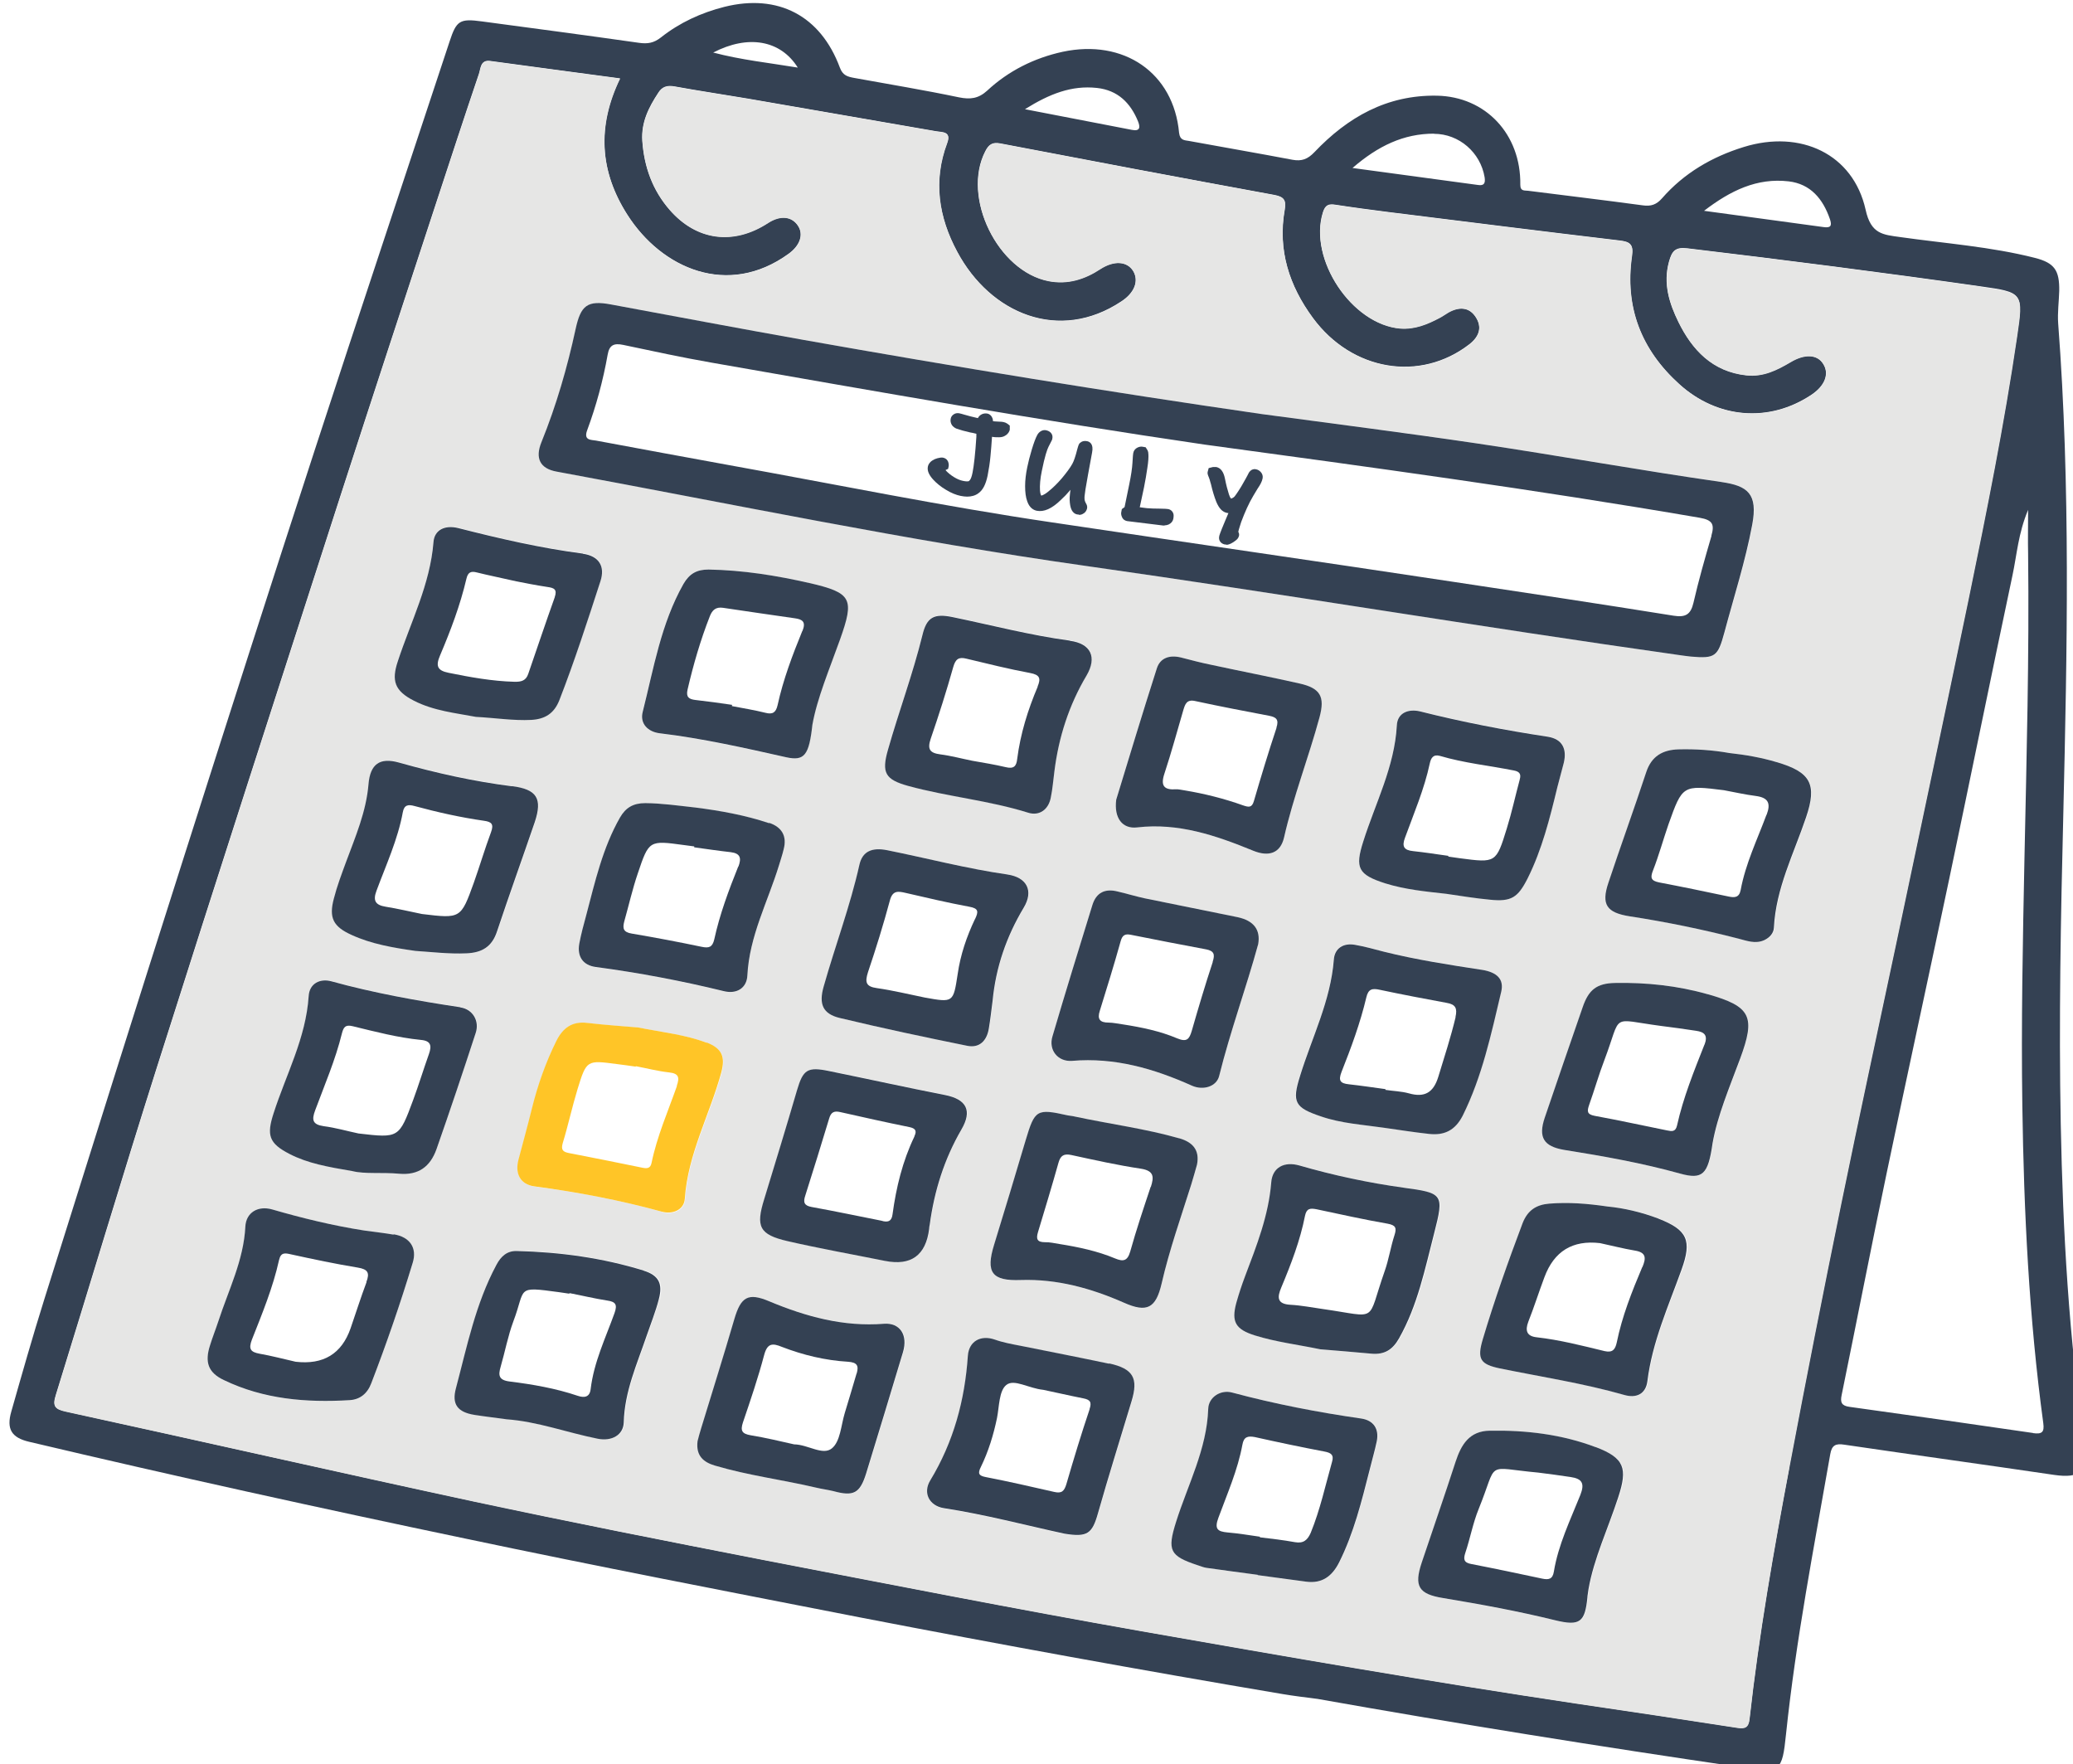
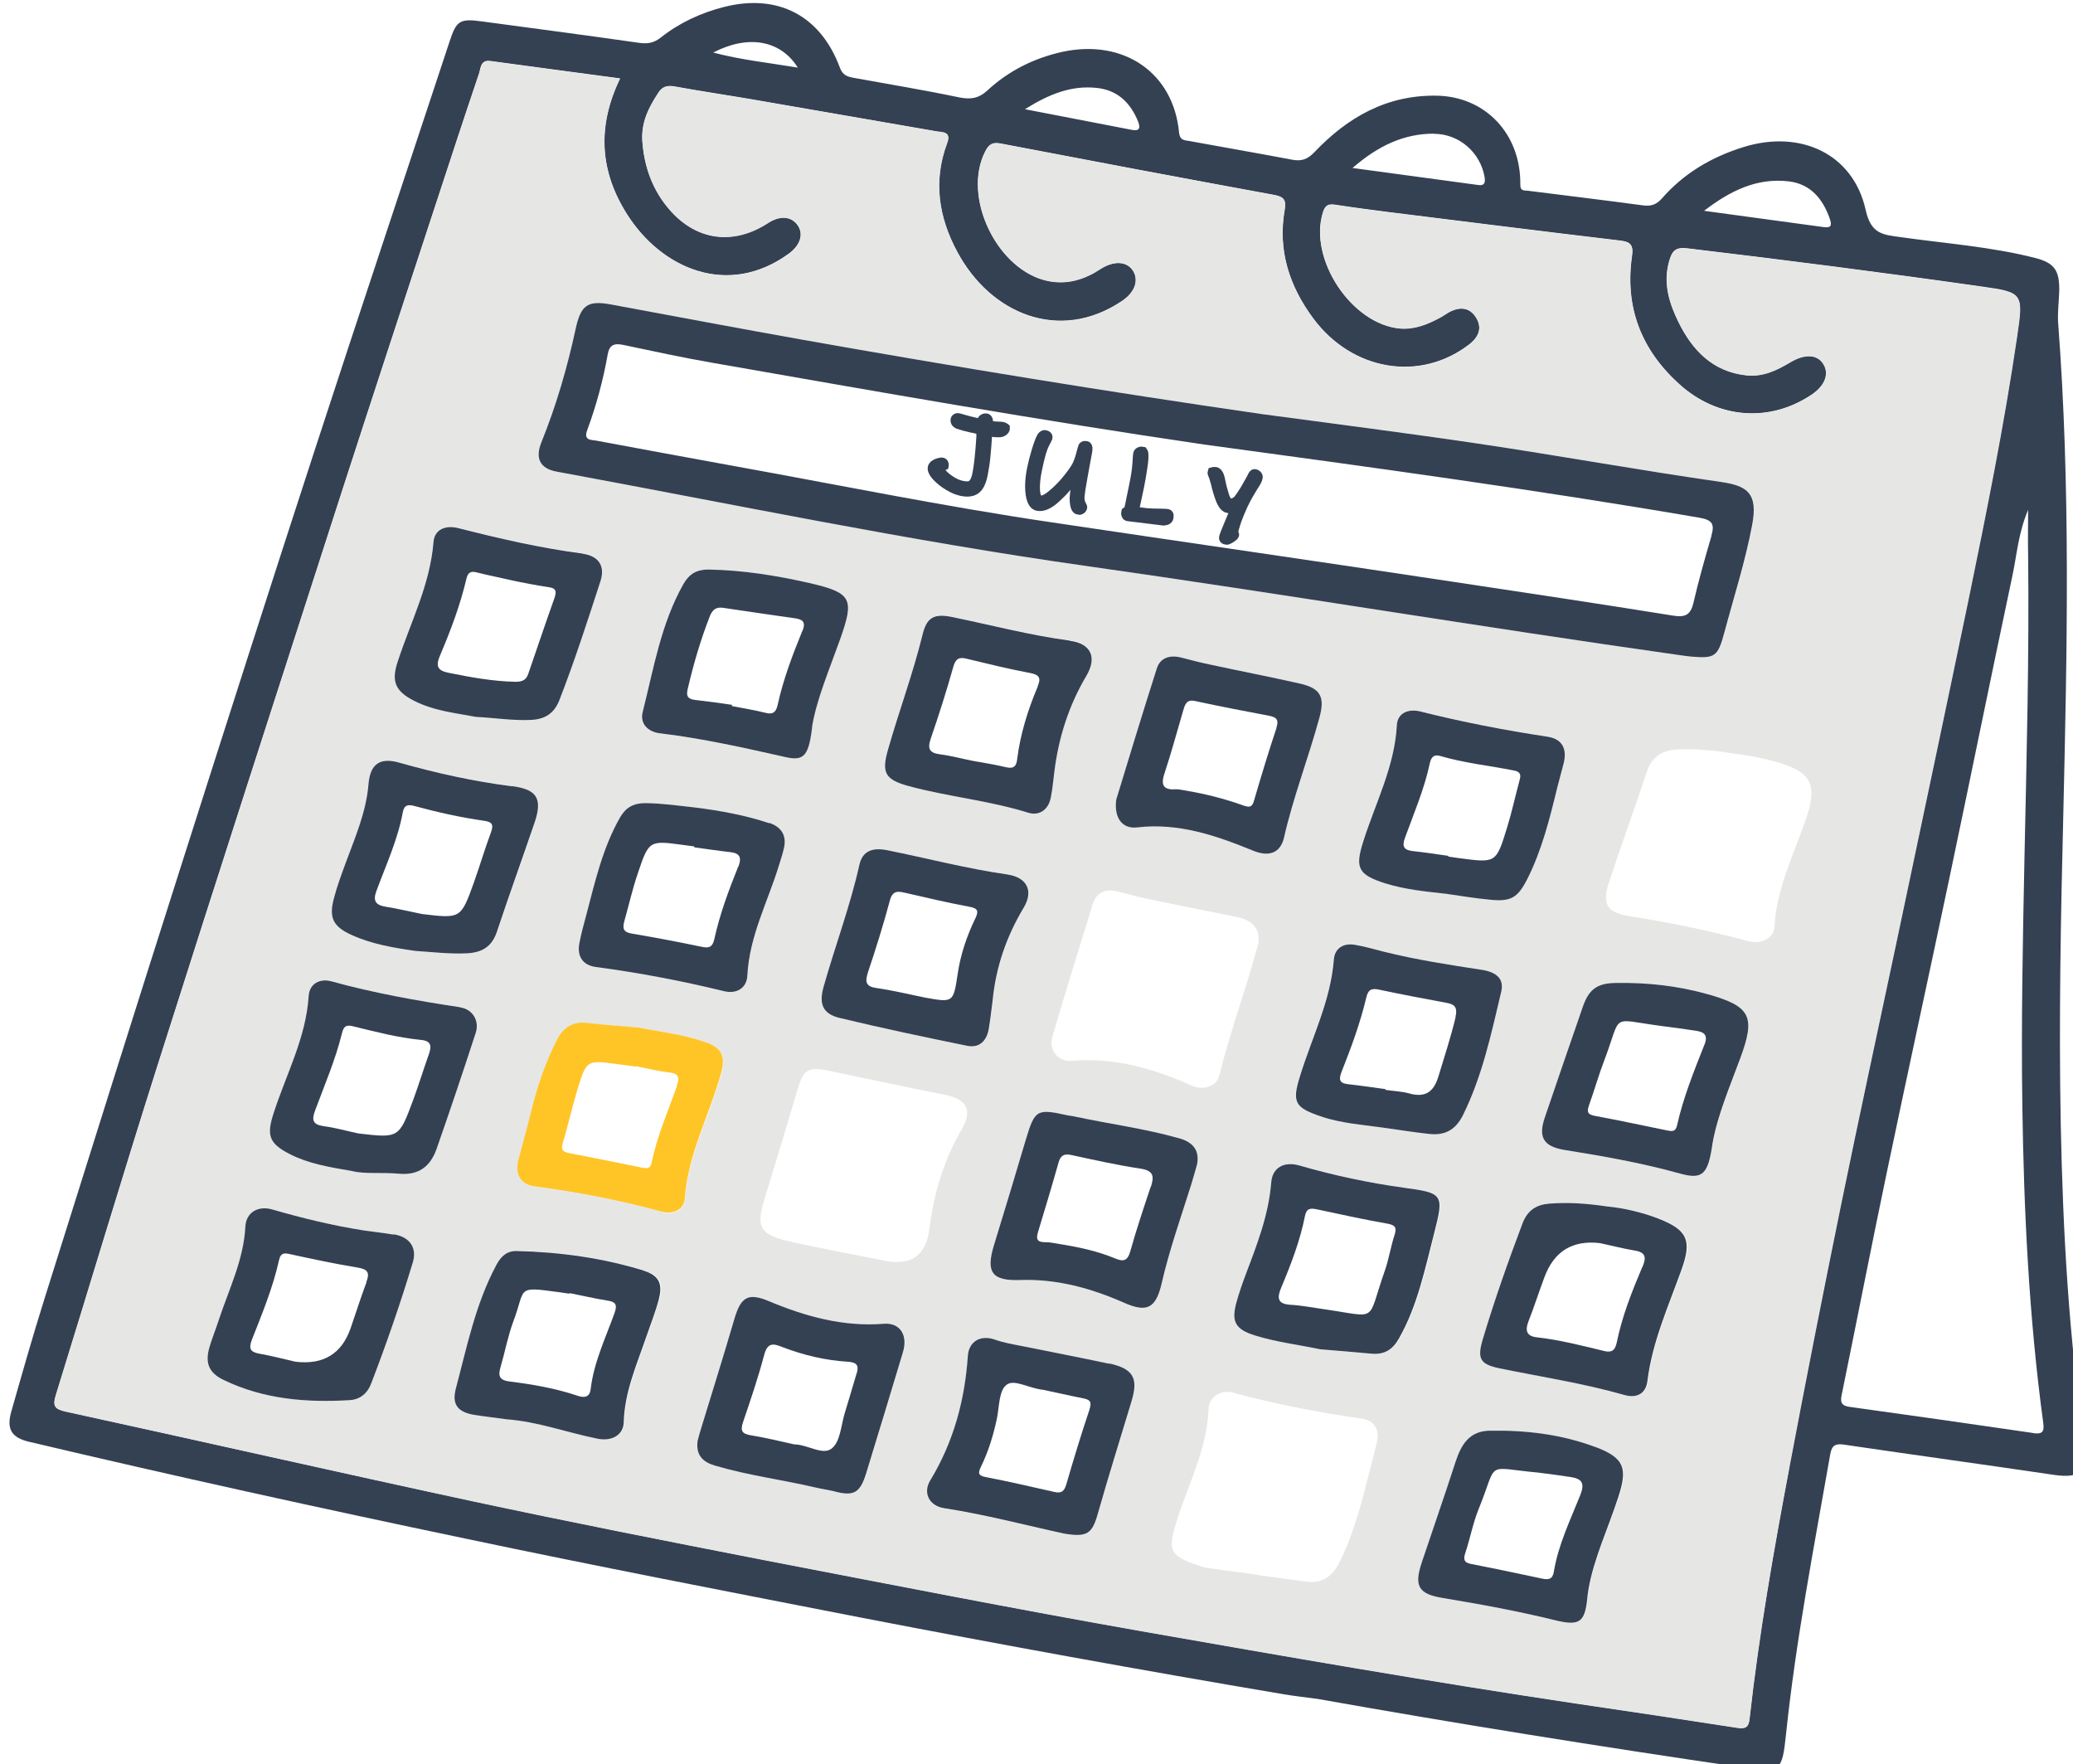
<svg xmlns="http://www.w3.org/2000/svg" width="36.176mm" height="30.781mm" viewBox="0 0 36.176 30.781" version="1.1" id="svg4847">
  <defs id="defs4844" />
  <g id="layer1" transform="translate(-263.432,-272.096)">
    <g id="g4512" transform="matrix(0.265,0,0,0.265,158.446,238.335)">
      <path class="cls-2" d="m 533.47,222.58 c -1.06,-7.01 -1.45,-14.09 -1.59,-21.17 -0.13,-6.82 0,-13.64 0.17,-20.47 0.25,-10.75 0.48,-21.51 -0.34,-32.25 -0.05,-0.71 0.05,-1.43 0.07,-2.14 0.02,-1.35 -0.31,-1.84 -1.6,-2.17 -2.91,-0.74 -5.91,-0.95 -8.87,-1.37 -1.14,-0.16 -1.93,-0.19 -2.28,-1.8 -0.82,-3.68 -4.29,-5.29 -8.03,-4.13 -2.1,0.65 -3.93,1.72 -5.38,3.38 -0.36,0.41 -0.72,0.54 -1.27,0.46 -2.51,-0.34 -5.03,-0.64 -7.55,-0.96 -0.22,-0.03 -0.51,0.05 -0.51,-0.39 0.05,-3.34 -2.29,-5.81 -5.49,-5.87 -3.3,-0.06 -5.88,1.42 -8.07,3.72 -0.44,0.46 -0.83,0.61 -1.44,0.5 -2.26,-0.43 -4.54,-0.82 -6.82,-1.24 -0.29,-0.05 -0.59,-0.03 -0.65,-0.53 -0.36,-3.97 -3.65,-6.2 -7.67,-5.34 -1.87,0.41 -3.56,1.25 -4.97,2.56 -0.57,0.52 -1.11,0.59 -1.85,0.44 -2.29,-0.48 -4.6,-0.86 -6.91,-1.28 -0.43,-0.08 -0.75,-0.16 -0.94,-0.68 -1.27,-3.42 -4.07,-4.88 -7.6,-4 -1.54,0.39 -2.95,1.04 -4.19,2.02 -0.46,0.36 -0.87,0.43 -1.43,0.35 -3.45,-0.49 -6.9,-0.95 -10.35,-1.41 -1.47,-0.2 -1.68,-0.05 -2.13,1.32 -2.95,8.94 -5.94,17.88 -8.86,26.84 -2.92,8.95 -5.79,17.93 -8.65,26.9 -3.09,9.69 -6.14,19.39 -9.18,29.08 -0.77,2.45 -1.47,4.92 -2.17,7.38 -0.34,1.17 0.02,1.73 1.17,2 9.56,2.26 19.15,4.37 28.76,6.38 8.63,1.82 17.29,3.49 25.94,5.18 9.26,1.79 18.54,3.48 27.84,5.05 0.77,0.13 1.54,0.22 2.31,0.32 9.29,1.65 18.61,3.14 27.95,4.51 2.53,0.37 2.64,0.31 2.9,-2.21 0.65,-6.19 1.84,-12.29 2.91,-18.41 0.1,-0.59 0.35,-0.72 0.92,-0.63 4.61,0.68 9.22,1.31 13.82,1.99 1.72,0.25 2.28,-0.23 2.03,-1.93 z m -19.51,-83.24 c 1.44,0.17 2.26,1.15 2.72,2.49 0.15,0.44 0.05,0.59 -0.43,0.52 -2.54,-0.35 -5.08,-0.69 -7.86,-1.07 1.75,-1.34 3.49,-2.18 5.57,-1.94 z m -23.36,-3.13 c 1.67,0 3.07,1.24 3.34,2.86 0.06,0.39 -0.03,0.57 -0.43,0.51 -2.67,-0.36 -5.32,-0.72 -8.27,-1.12 1.69,-1.46 3.37,-2.26 5.37,-2.26 z m -22.19,-3.02 c 1.37,0.15 2.21,0.98 2.71,2.21 0.15,0.38 0.13,0.66 -0.41,0.55 -2.25,-0.43 -4.49,-0.87 -7.04,-1.36 1.63,-1.02 3.08,-1.58 4.74,-1.4 z m -19.7,-1.34 c -1.94,-0.32 -3.7,-0.5 -5.57,-0.99 2.29,-1.19 4.43,-0.83 5.57,0.99 z m 65.3,92.12 c -1.04,5.5 -2.01,11.01 -2.63,16.59 -0.06,0.56 -0.28,0.68 -0.82,0.59 -3.54,-0.55 -7.08,-1.08 -10.62,-1.6 -9.56,-1.43 -19.08,-3.09 -28.6,-4.76 -8.34,-1.47 -16.64,-3.1 -24.94,-4.7 -6.35,-1.23 -12.7,-2.49 -19.03,-3.84 -8.97,-1.93 -17.92,-3.96 -26.88,-5.92 -0.72,-0.16 -0.87,-0.36 -0.64,-1.09 2.22,-7.17 4.37,-14.36 6.64,-21.52 3.99,-12.57 8.05,-25.12 12.1,-37.67 2.1,-6.49 4.23,-12.97 6.36,-19.46 0.91,-2.77 1.82,-5.56 2.76,-8.33 0.12,-0.34 0.09,-0.93 0.73,-0.85 2.84,0.38 5.66,0.77 8.56,1.15 -1.52,3.14 -1.35,6.1 0.48,8.97 2.27,3.56 6.63,5.47 10.62,2.58 0.74,-0.53 1.02,-1.27 0.61,-1.87 -0.42,-0.62 -1.17,-0.68 -1.96,-0.17 -2.27,1.48 -4.7,1.18 -6.48,-0.86 -1.13,-1.29 -1.68,-2.83 -1.8,-4.54 -0.08,-1.22 0.42,-2.2 1.05,-3.16 0.25,-0.41 0.59,-0.51 1.08,-0.42 1.59,0.29 3.21,0.53 4.81,0.8 4.13,0.71 8.27,1.43 12.41,2.15 0.41,0.07 1.01,0 0.72,0.77 -0.94,2.49 -0.56,4.88 0.66,7.15 2.2,4.11 6.73,6 10.82,3.28 0.86,-0.56 1.17,-1.35 0.77,-2.01 -0.41,-0.65 -1.27,-0.69 -2.15,-0.13 -1.04,0.68 -2.15,1.04 -3.41,0.8 -3.36,-0.65 -5.74,-5.52 -4.17,-8.55 0.22,-0.43 0.46,-0.61 0.98,-0.51 6.01,1.15 12.02,2.29 18.04,3.39 0.63,0.12 0.8,0.33 0.69,0.96 -0.47,2.66 0.3,5.02 1.86,7.14 2.58,3.5 7.07,4.24 10.31,1.73 0.64,-0.5 0.85,-1.12 0.42,-1.78 -0.44,-0.69 -1.12,-0.69 -1.8,-0.32 -0.21,0.12 -0.39,0.26 -0.59,0.36 -0.81,0.43 -1.65,0.77 -2.59,0.7 -3.2,-0.26 -6.05,-4.57 -5.09,-7.64 0.15,-0.49 0.38,-0.58 0.84,-0.5 1.16,0.18 2.32,0.33 3.48,0.48 5.07,0.63 10.14,1.27 15.21,1.87 0.68,0.08 0.93,0.24 0.82,1.01 -0.49,3.36 0.59,6.17 3.12,8.45 2.49,2.26 5.9,2.57 8.7,0.7 0.89,-0.59 1.19,-1.38 0.78,-2.03 -0.4,-0.65 -1.23,-0.68 -2.15,-0.13 -0.9,0.53 -1.8,0.99 -2.92,0.87 -2.24,-0.24 -3.57,-1.68 -4.47,-3.51 -0.59,-1.2 -1.02,-2.51 -0.62,-3.96 0.2,-0.72 0.42,-0.98 1.23,-0.88 6.44,0.77 12.86,1.59 19.27,2.5 2.82,0.4 2.84,0.41 2.41,3.28 -0.85,5.8 -2.01,11.53 -3.19,17.27 -1.58,7.62 -3.2,15.22 -4.8,22.82 -1.2,5.67 -2.43,11.33 -3.59,17 -1.18,5.77 -2.32,11.54 -3.41,17.33 z m 16.04,-2.22 c -4.02,-0.59 -8.05,-1.16 -12.08,-1.72 -0.52,-0.07 -0.62,-0.29 -0.52,-0.77 1,-4.88 1.95,-9.77 2.97,-14.64 1.35,-6.46 2.76,-12.91 4.12,-19.37 1.4,-6.65 2.75,-13.32 4.16,-19.96 0.29,-1.36 0.38,-2.77 1.03,-4.32 0,1.13 -0.02,2.01 0,2.87 0.08,6.7 -0.1,13.39 -0.24,20.08 -0.11,5.43 -0.22,10.86 -0.14,16.29 0.1,6.99 0.44,13.97 1.38,20.9 0.08,0.59 -0.09,0.73 -0.67,0.65 z" id="path1061" style="fill:#344153" />
      <path class="cls-8" d="m 526.59,146.27 c -6.41,-0.91 -12.83,-1.74 -19.27,-2.5 -0.81,-0.1 -1.04,0.16 -1.23,0.88 -0.4,1.45 0.04,2.76 0.62,3.96 0.9,1.83 2.23,3.27 4.47,3.51 1.12,0.12 2.02,-0.34 2.92,-0.87 0.92,-0.55 1.76,-0.52 2.15,0.13 0.41,0.65 0.11,1.43 -0.78,2.03 -2.8,1.86 -6.2,1.56 -8.7,-0.7 -2.53,-2.29 -3.6,-5.1 -3.12,-8.45 0.11,-0.77 -0.14,-0.93 -0.82,-1.01 -5.07,-0.6 -10.14,-1.24 -15.21,-1.87 -1.16,-0.14 -2.32,-0.3 -3.48,-0.48 -0.46,-0.07 -0.68,0.02 -0.84,0.5 -0.96,3.06 1.89,7.37 5.09,7.64 0.95,0.07 1.78,-0.27 2.59,-0.7 0.2,-0.1 0.38,-0.24 0.59,-0.36 0.68,-0.38 1.36,-0.38 1.8,0.32 0.42,0.67 0.22,1.28 -0.42,1.78 -3.24,2.51 -7.73,1.77 -10.31,-1.73 -1.57,-2.12 -2.33,-4.48 -1.86,-7.14 0.11,-0.63 -0.06,-0.85 -0.69,-0.96 -6.01,-1.11 -12.03,-2.24 -18.04,-3.39 -0.52,-0.1 -0.77,0.08 -0.98,0.51 -1.57,3.03 0.81,7.91 4.17,8.55 1.26,0.24 2.38,-0.12 3.41,-0.8 0.88,-0.57 1.75,-0.52 2.15,0.13 0.4,0.66 0.08,1.45 -0.77,2.01 -4.1,2.72 -8.63,0.83 -10.82,-3.28 -1.22,-2.27 -1.59,-4.66 -0.66,-7.15 0.29,-0.77 -0.31,-0.7 -0.72,-0.77 -4.13,-0.72 -8.27,-1.44 -12.41,-2.15 -1.6,-0.27 -3.21,-0.51 -4.81,-0.8 -0.49,-0.09 -0.83,0.02 -1.08,0.42 -0.63,0.96 -1.13,1.94 -1.05,3.16 0.12,1.71 0.68,3.25 1.8,4.54 1.78,2.04 4.21,2.34 6.48,0.86 0.79,-0.51 1.54,-0.45 1.96,0.17 0.41,0.6 0.13,1.34 -0.61,1.87 -4,2.88 -8.36,0.97 -10.62,-2.58 -1.83,-2.86 -2,-5.83 -0.48,-8.97 -2.9,-0.39 -5.73,-0.77 -8.56,-1.15 -0.64,-0.08 -0.61,0.5 -0.73,0.85 -0.94,2.77 -1.85,5.56 -2.76,8.33 -2.13,6.49 -4.26,12.97 -6.36,19.46 -4.05,12.55 -8.11,25.1 -12.1,37.67 -2.27,7.16 -4.41,14.35 -6.64,21.52 -0.23,0.73 -0.08,0.93 0.64,1.09 8.96,1.95 17.91,3.99 26.88,5.92 6.32,1.35 12.68,2.6 19.03,3.84 8.3,1.6 16.6,3.23 24.94,4.7 9.52,1.67 19.03,3.33 28.6,4.76 3.54,0.52 7.08,1.05 10.62,1.6 0.54,0.09 0.76,-0.03 0.82,-0.59 0.62,-5.57 1.59,-11.08 2.63,-16.59 1.09,-5.79 2.23,-11.56 3.41,-17.33 1.16,-5.67 2.39,-11.33 3.59,-17 1.6,-7.6 3.22,-15.2 4.8,-22.82 1.18,-5.74 2.34,-11.47 3.19,-17.27 0.42,-2.87 0.41,-2.88 -2.41,-3.28 z m -94.75,10.24 c 0.98,-2.41 1.7,-4.91 2.25,-7.45 0.34,-1.57 0.77,-1.91 2.35,-1.61 4.21,0.78 8.44,1.58 12.66,2.33 10.02,1.78 20.07,3.42 30.15,4.88 4.74,0.64 9.49,1.23 14.22,1.94 5.38,0.8 10.72,1.76 16.1,2.54 1.71,0.25 2.39,0.76 2.01,2.82 -0.45,2.4 -1.2,4.72 -1.83,7.08 -0.42,1.58 -0.59,1.74 -2.21,1.59 -0.25,-0.03 -0.51,-0.06 -0.77,-0.1 -13.04,-1.84 -26.03,-4.02 -39.08,-5.87 -11.69,-1.66 -23.25,-4.07 -34.85,-6.21 -1.09,-0.2 -1.42,-0.87 -0.99,-1.94 z m 7.77,19.17 c -0.77,-0.09 -1.32,-0.63 -1.12,-1.42 0.72,-2.85 1.21,-5.79 2.68,-8.41 0.4,-0.69 0.89,-0.96 1.65,-0.95 2.26,0.05 4.47,0.39 6.65,0.89 2.78,0.65 2.96,1.02 2,3.72 -0.7,1.95 -1.51,3.87 -1.82,5.62 -0.22,2.02 -0.53,2.4 -1.72,2.13 -2.76,-0.61 -5.51,-1.23 -8.33,-1.58 z m 8.17,7.65 c -0.08,0.35 -0.2,0.68 -0.3,1.03 -0.74,2.41 -1.96,4.67 -2.09,7.28 -0.04,0.82 -0.68,1.23 -1.55,1.03 -2.78,-0.68 -5.58,-1.22 -8.43,-1.59 -0.83,-0.11 -1.24,-0.68 -1.09,-1.53 0.12,-0.64 0.29,-1.27 0.46,-1.89 0.59,-2.2 1.08,-4.42 2.22,-6.42 0.38,-0.66 0.87,-0.95 1.67,-0.95 1.11,0 2.2,0.17 3.3,0.29 1.65,0.21 3.28,0.5 4.85,1.03 0.84,0.28 1.18,0.86 0.95,1.74 z m 2.64,9.04 c 0.76,-2.69 1.75,-5.31 2.36,-8.04 0.2,-0.88 0.83,-1.15 1.83,-0.95 2.65,0.53 5.26,1.22 7.93,1.6 1.29,0.19 1.73,1.08 1.07,2.18 -1.14,1.9 -1.85,3.93 -2.05,6.13 -0.08,0.61 -0.15,1.23 -0.25,1.84 -0.13,0.78 -0.6,1.3 -1.41,1.13 -2.81,-0.57 -5.6,-1.16 -8.39,-1.83 -1.14,-0.27 -1.4,-0.92 -1.08,-2.06 z m 13.46,-11.48 c -2.58,-0.81 -5.29,-1.04 -7.89,-1.76 -1.52,-0.41 -1.78,-0.86 -1.34,-2.39 0.72,-2.53 1.64,-4.99 2.27,-7.55 0.28,-1.18 0.77,-1.43 1.98,-1.18 2.58,0.53 5.12,1.2 7.73,1.55 1.38,0.18 1.8,1.08 1.1,2.28 -1.15,1.95 -1.84,4.07 -2.12,6.31 -0.08,0.59 -0.13,1.17 -0.24,1.74 -0.15,0.79 -0.77,1.22 -1.49,0.99 z m 1.6,14.75 c 0.85,-2.89 1.74,-5.77 2.63,-8.65 0.25,-0.84 0.85,-1.1 1.67,-0.89 0.6,0.14 1.19,0.32 1.79,0.45 2.03,0.42 4.08,0.82 6.11,1.24 1.07,0.23 1.51,0.85 1.35,1.77 -0.79,2.92 -1.84,5.74 -2.57,8.68 -0.17,0.69 -1.04,0.97 -1.78,0.65 -2.52,-1.13 -5.11,-1.88 -7.91,-1.64 -0.94,0.07 -1.56,-0.72 -1.29,-1.61 z m 13.21,-12.23 c -2.44,-1 -4.92,-1.85 -7.64,-1.53 -0.95,0.11 -1.53,-0.59 -1.37,-1.83 0.82,-2.68 1.71,-5.67 2.67,-8.63 0.23,-0.71 0.86,-0.91 1.59,-0.73 0.69,0.18 1.38,0.36 2.08,0.5 1.9,0.41 3.82,0.77 5.72,1.21 1.4,0.32 1.69,0.88 1.33,2.22 -0.72,2.67 -1.73,5.24 -2.34,7.93 -0.24,1.02 -0.99,1.29 -2.04,0.86 z m 3.09,14.81 c 0.78,-2.53 2.02,-4.93 2.22,-7.64 0.05,-0.77 0.65,-1.12 1.4,-0.98 0.64,0.11 1.27,0.29 1.89,0.45 2.12,0.53 4.27,0.86 6.42,1.19 1.04,0.16 1.49,0.63 1.3,1.46 -0.66,2.77 -1.25,5.56 -2.54,8.16 -0.5,0.97 -1.22,1.3 -2.21,1.19 -1.01,-0.11 -2,-0.27 -3,-0.41 -1.38,-0.2 -2.77,-0.28 -4.11,-0.74 -1.72,-0.59 -1.94,-0.92 -1.38,-2.68 z m 12.53,-11.59 c -0.97,-0.09 -1.94,-0.25 -2.9,-0.39 -1.35,-0.15 -2.71,-0.28 -4.02,-0.69 -1.78,-0.57 -2,-1.01 -1.44,-2.76 0.8,-2.53 2.06,-4.92 2.21,-7.64 0.05,-0.84 0.78,-1.1 1.53,-0.92 2.78,0.69 5.58,1.23 8.42,1.67 0.94,0.14 1.28,0.77 1.04,1.73 -0.13,0.53 -0.29,1.06 -0.42,1.59 -0.5,2.05 -1.01,4.11 -1.96,6.01 -0.64,1.27 -1.07,1.54 -2.46,1.4 z m -71.93,-15.74 c 0.86,-2.58 2.13,-5.03 2.34,-7.82 0.06,-0.8 0.75,-1.13 1.63,-0.92 2.71,0.69 5.43,1.32 8.21,1.68 1.06,0.14 1.49,0.83 1.15,1.82 -0.86,2.63 -1.7,5.26 -2.7,7.82 -0.35,0.89 -0.96,1.25 -1.85,1.3 -1.18,0.06 -2.34,-0.13 -3.65,-0.2 -1.3,-0.25 -2.76,-0.4 -4.09,-1.07 -1.25,-0.64 -1.49,-1.3 -1.04,-2.62 z m -4.2,15.66 c 0.22,-0.81 0.51,-1.6 0.8,-2.4 0.62,-1.67 1.32,-3.32 1.48,-5.12 0.11,-1.33 0.74,-1.79 2.01,-1.43 2.45,0.68 4.92,1.23 7.44,1.56 1.64,0.21 2.03,0.81 1.5,2.37 -0.82,2.4 -1.67,4.77 -2.48,7.18 -0.33,1.03 -1.01,1.42 -2.03,1.46 -1.14,0.05 -2.27,-0.09 -3.35,-0.16 -1.47,-0.22 -2.88,-0.45 -4.2,-1.05 -1.22,-0.55 -1.51,-1.13 -1.17,-2.4 z m 5.17,24.01 c -0.81,2.67 -1.72,5.3 -2.72,7.91 -0.26,0.69 -0.75,1.09 -1.44,1.13 -2.85,0.16 -5.65,-0.06 -8.27,-1.32 -1.04,-0.5 -1.28,-1.18 -0.91,-2.31 0.16,-0.52 0.37,-1.04 0.54,-1.56 0.68,-2.06 1.67,-4.02 1.78,-6.24 0.05,-0.94 0.84,-1.4 1.76,-1.13 2,0.58 4.02,1.06 6.07,1.39 0.65,0.09 1.29,0.16 1.93,0.27 1.05,0.17 1.56,0.88 1.25,1.88 z m -0.88,-5.89 c -1.13,-0.1 -2.28,0.03 -3.07,-0.17 -1.64,-0.28 -2.95,-0.5 -4.15,-1.13 -1.36,-0.7 -1.52,-1.23 -1.05,-2.68 0.83,-2.55 2.13,-4.95 2.31,-7.71 0.05,-0.84 0.76,-1.18 1.49,-0.98 2.79,0.77 5.64,1.28 8.5,1.71 0.82,0.13 1.27,0.9 1.01,1.68 -0.84,2.56 -1.69,5.11 -2.58,7.65 -0.41,1.18 -1.21,1.73 -2.46,1.62 z m 17.13,8.26 c -0.22,0.81 -0.53,1.6 -0.8,2.4 -0.64,1.87 -1.46,3.69 -1.51,5.72 -0.03,0.83 -0.79,1.25 -1.71,1.07 -2.01,-0.4 -3.94,-1.13 -6,-1.28 -0.71,-0.1 -1.42,-0.18 -2.12,-0.29 -1.12,-0.18 -1.51,-0.68 -1.22,-1.76 0.73,-2.76 1.29,-5.56 2.66,-8.11 0.32,-0.59 0.72,-0.94 1.35,-0.92 2.85,0.06 5.64,0.45 8.36,1.29 1,0.32 1.28,0.86 1.01,1.88 z m 0.18,-5.74 c -2.76,-0.77 -5.56,-1.3 -8.41,-1.67 -0.91,-0.13 -1.28,-0.81 -1.04,-1.73 0.3,-1.13 0.61,-2.26 0.89,-3.39 0.38,-1.55 0.91,-3.04 1.62,-4.47 0.42,-0.85 1.04,-1.29 2.03,-1.17 1.2,0.14 2.39,0.22 3.34,0.3 1.68,0.32 3.15,0.48 4.52,1.01 1.03,0.4 1.24,0.94 0.96,1.98 -0.76,2.78 -2.2,5.36 -2.4,8.31 -0.05,0.74 -0.81,1.04 -1.51,0.85 z m 15.88,9.23 c -0.8,2.67 -1.61,5.34 -2.43,8 -0.41,1.31 -0.83,1.52 -2.15,1.16 -0.38,-0.1 -0.77,-0.14 -1.14,-0.23 -2.21,-0.52 -4.47,-0.8 -6.66,-1.45 -0.76,-0.23 -1.27,-0.64 -1.15,-1.61 0.06,-0.24 0.14,-0.55 0.24,-0.86 0.73,-2.39 1.48,-4.77 2.18,-7.17 0.42,-1.47 0.9,-1.76 2.3,-1.18 2.42,1.01 4.9,1.68 7.56,1.48 1.07,-0.08 1.59,0.76 1.26,1.86 z m -1.19,-6.01 c -2.14,-0.42 -4.29,-0.81 -6.41,-1.3 -1.86,-0.43 -2.11,-0.95 -1.54,-2.77 0.73,-2.39 1.46,-4.77 2.16,-7.17 0.4,-1.35 0.68,-1.56 2.11,-1.26 2.55,0.52 5.09,1.08 7.64,1.58 1.41,0.28 1.81,1.02 1.07,2.28 -1.13,1.94 -1.78,4.03 -2.08,6.25 -0.02,0.1 -0.03,0.19 -0.04,0.29 q -0.33,2.61 -2.91,2.1 z m 16.23,9.27 c -0.74,2.46 -1.5,4.9 -2.21,7.37 -0.38,1.35 -0.68,1.6 -2.21,1.35 -2.54,-0.55 -5.21,-1.26 -7.94,-1.68 -0.95,-0.14 -1.4,-0.99 -0.9,-1.82 1.54,-2.54 2.28,-5.29 2.48,-8.21 0.07,-0.96 0.85,-1.39 1.77,-1.07 0.56,0.2 1.13,0.3 1.7,0.41 1.94,0.39 3.89,0.77 5.83,1.18 1.59,0.34 1.94,0.97 1.48,2.49 z m -0.51,-6.5 c -2.16,-0.95 -4.4,-1.58 -6.79,-1.49 -1.88,0.07 -2.31,-0.5 -1.75,-2.33 0.7,-2.29 1.4,-4.58 2.08,-6.89 0.6,-2 0.72,-2.08 2.77,-1.62 0.15,0.03 0.32,0.05 0.48,0.08 2.29,0.5 4.61,0.79 6.86,1.43 0.86,0.25 1.35,0.76 1.16,1.73 -0.13,0.44 -0.24,0.87 -0.38,1.31 -0.68,2.16 -1.44,4.3 -1.95,6.52 -0.38,1.63 -0.95,1.94 -2.49,1.26 z m 16.67,9.11 c -0.13,0.63 -0.32,1.26 -0.47,1.88 -0.53,2.08 -1.04,4.16 -2.01,6.1 -0.46,0.91 -1.12,1.41 -2.17,1.27 -1.06,-0.14 -2.12,-0.29 -3.19,-0.43 v -0.02 c -1.13,-0.15 -2.25,-0.3 -3.38,-0.46 -0.2,-0.03 -0.38,-0.11 -0.57,-0.17 -1.85,-0.6 -2.02,-0.96 -1.43,-2.85 0.77,-2.47 2.03,-4.79 2.12,-7.46 0.03,-0.77 0.82,-1.27 1.58,-1.06 2.8,0.75 5.64,1.31 8.5,1.71 0.8,0.12 1.18,0.67 1.02,1.49 z m -0.32,-5.76 c -1.16,-0.11 -2.33,-0.2 -3.39,-0.29 -1.5,-0.31 -2.93,-0.48 -4.3,-0.91 -1.28,-0.41 -1.58,-0.89 -1.23,-2.15 0.16,-0.59 0.36,-1.18 0.58,-1.76 0.76,-2.01 1.55,-4 1.72,-6.18 0.08,-0.97 0.86,-1.39 1.86,-1.1 2.25,0.65 4.54,1.14 6.86,1.46 2.6,0.35 2.67,0.42 2.02,2.99 -0.6,2.36 -1.08,4.75 -2.31,6.92 -0.42,0.75 -0.95,1.09 -1.8,1.02 z m 16.23,9.46 c -0.68,2.06 -1.61,4.04 -1.96,6.06 -0.04,0.28 -0.06,0.41 -0.07,0.53 -0.16,1.64 -0.5,1.91 -2.13,1.51 -2.43,-0.59 -4.9,-1.05 -7.37,-1.46 -1.62,-0.26 -1.94,-0.78 -1.41,-2.34 0.75,-2.21 1.51,-4.42 2.23,-6.64 0.37,-1.13 0.9,-2.03 2.25,-2.04 2.39,-0.04 4.75,0.24 6.99,1.09 1.88,0.71 2.11,1.39 1.48,3.3 z m 4.18,-15 c -0.87,2.41 -1.94,4.75 -2.25,7.35 -0.11,0.86 -0.75,1.13 -1.51,0.91 -2.7,-0.77 -5.47,-1.19 -8.2,-1.75 -1.29,-0.27 -1.51,-0.61 -1.13,-1.92 0.77,-2.58 1.67,-5.12 2.62,-7.64 0.32,-0.85 0.9,-1.22 1.76,-1.29 1.24,-0.1 2.47,0 3.84,0.19 1.06,0.1 2.23,0.37 3.36,0.8 1.91,0.74 2.21,1.44 1.52,3.35 z m 3.83,-13.87 c -0.7,1.88 -1.49,3.74 -1.81,5.56 -0.29,2.06 -0.67,2.4 -2.14,1.99 -2.51,-0.69 -5.07,-1.14 -7.64,-1.56 -1.34,-0.23 -1.71,-0.82 -1.27,-2.12 0.83,-2.43 1.67,-4.85 2.5,-7.28 0.4,-1.14 0.93,-1.58 2.14,-1.59 2.06,-0.05 4.11,0.18 6.08,0.74 2.87,0.81 3.16,1.48 2.13,4.26 z m 4.36,-15.91 c -0.81,2.4 -1.99,4.67 -2.12,7.28 -0.02,0.35 -0.27,0.64 -0.63,0.81 -0.59,0.27 -1.16,0.05 -1.71,-0.1 -2.37,-0.61 -4.75,-1.1 -7.17,-1.47 -1.49,-0.23 -1.86,-0.77 -1.39,-2.2 0.8,-2.44 1.68,-4.85 2.49,-7.28 0.34,-1.07 1.08,-1.49 2.13,-1.51 1.13,-0.03 2.28,0.05 3.34,0.24 1.1,0.13 2.12,0.31 3.12,0.6 2.23,0.65 2.67,1.45 1.94,3.63 z" id="path1063" style="fill:#e6e6e5" />
      <path class="cls-2" d="m 509.56,159.14 c -5.38,-0.77 -10.72,-1.74 -16.1,-2.54 -4.73,-0.7 -9.47,-1.3 -14.22,-1.94 -10.08,-1.46 -20.12,-3.1 -30.15,-4.88 -4.22,-0.75 -8.45,-1.55 -12.66,-2.33 -1.58,-0.3 -2.01,0.05 -2.35,1.61 -0.55,2.54 -1.27,5.03 -2.25,7.45 -0.43,1.06 -0.1,1.74 0.99,1.94 11.61,2.14 23.17,4.56 34.85,6.21 13.05,1.85 26.04,4.03 39.08,5.87 0.26,0.04 0.52,0.07 0.77,0.1 1.61,0.14 1.78,0 2.21,-1.59 0.63,-2.36 1.38,-4.68 1.83,-7.08 0.39,-2.06 -0.3,-2.57 -2.01,-2.82 z m -0.68,3.54 c -0.43,1.47 -0.85,2.94 -1.19,4.42 -0.18,0.77 -0.53,0.96 -1.3,0.84 -4.79,-0.77 -9.58,-1.49 -14.37,-2.21 -8.84,-1.34 -17.69,-2.61 -26.54,-3.93 -7.14,-1.05 -14.22,-2.5 -21.32,-3.78 -2.92,-0.53 -5.83,-1.07 -8.73,-1.61 -0.33,-0.06 -0.84,0 -0.59,-0.68 0.6,-1.62 1.05,-3.29 1.35,-4.98 0.11,-0.64 0.42,-0.77 1.03,-0.64 1.94,0.41 3.88,0.83 5.83,1.17 10.8,1.89 21.58,3.8 32.43,5.39 10.89,1.48 21.79,2.96 32.62,4.82 0.86,0.15 0.99,0.44 0.77,1.19 z" id="path1067" style="fill:#344153" />
      <path class="cls-2" d="m 454.39,214.56 c -2.67,0.21 -5.14,-0.47 -7.56,-1.48 -1.4,-0.59 -1.87,-0.29 -2.3,1.18 -0.7,2.4 -1.45,4.78 -2.18,7.17 -0.1,0.32 -0.18,0.62 -0.24,0.86 -0.12,0.97 0.4,1.39 1.15,1.61 2.19,0.65 4.45,0.93 6.66,1.45 0.38,0.09 0.77,0.14 1.14,0.23 1.32,0.36 1.74,0.15 2.15,-1.16 0.82,-2.67 1.63,-5.34 2.43,-8 0.33,-1.11 -0.19,-1.94 -1.26,-1.86 z m -1.81,3.28 c -0.26,0.87 -0.51,1.74 -0.78,2.61 -0.24,0.8 -0.29,1.86 -0.84,2.31 -0.6,0.5 -1.58,-0.25 -2.49,-0.26 -0.9,-0.2 -1.88,-0.44 -2.87,-0.6 -0.57,-0.1 -0.68,-0.3 -0.5,-0.85 0.5,-1.47 1,-2.94 1.4,-4.45 0.21,-0.77 0.55,-0.77 1.16,-0.52 1.4,0.54 2.85,0.89 4.35,0.98 0.6,0.04 0.73,0.25 0.58,0.77 z" id="path1069" style="fill:#344153" />
      <path class="cls-2" d="m 473.83,202.35 c -2.25,-0.64 -4.57,-0.94 -6.86,-1.43 -0.15,-0.04 -0.32,-0.05 -0.48,-0.08 -2.05,-0.46 -2.17,-0.38 -2.77,1.62 -0.68,2.31 -1.38,4.6 -2.08,6.89 -0.57,1.84 -0.14,2.4 1.75,2.33 2.39,-0.08 4.63,0.54 6.79,1.49 1.53,0.68 2.11,0.37 2.49,-1.26 0.51,-2.22 1.27,-4.36 1.95,-6.52 0.14,-0.44 0.25,-0.87 0.38,-1.31 0.19,-0.97 -0.3,-1.48 -1.16,-1.73 z m -1.88,3.19 c -0.47,1.41 -0.95,2.84 -1.35,4.27 -0.18,0.62 -0.46,0.67 -0.99,0.45 -1.17,-0.49 -2.41,-0.75 -3.66,-0.95 -0.32,-0.05 -0.65,-0.13 -0.96,-0.12 -0.52,0 -0.6,-0.21 -0.46,-0.67 0.46,-1.52 0.92,-3.04 1.35,-4.57 0.13,-0.46 0.35,-0.61 0.85,-0.5 1.52,0.33 3.04,0.67 4.58,0.9 0.87,0.14 0.86,0.55 0.65,1.2 z" id="path1071" style="fill:#344153" />
      <path class="cls-2" d="m 481.74,172.4 c -1.9,-0.43 -3.82,-0.8 -5.72,-1.21 -0.7,-0.14 -1.39,-0.32 -2.08,-0.5 -0.74,-0.18 -1.37,0.02 -1.59,0.73 -0.95,2.96 -1.85,5.95 -2.67,8.63 -0.16,1.23 0.42,1.94 1.37,1.83 2.72,-0.32 5.2,0.53 7.64,1.53 1.05,0.43 1.8,0.16 2.04,-0.86 0.61,-2.69 1.62,-5.27 2.34,-7.93 0.36,-1.34 0.07,-1.91 -1.33,-2.22 z m -1.5,2.91 c -0.53,1.59 -1.02,3.21 -1.49,4.82 -0.13,0.47 -0.35,0.42 -0.71,0.3 -1.28,-0.46 -2.6,-0.78 -3.8,-0.98 -0.31,-0.05 -0.47,-0.09 -0.63,-0.08 -0.78,0.05 -1.02,-0.23 -0.76,-1.02 0.46,-1.39 0.84,-2.8 1.25,-4.2 0.12,-0.39 0.22,-0.72 0.79,-0.59 1.61,0.35 3.24,0.66 4.87,0.97 0.45,0.09 0.65,0.24 0.47,0.78 z" id="path1073" style="fill:#344153" />
-       <path class="cls-2" d="m 458.41,199.5 c -2.55,-0.5 -5.09,-1.06 -7.64,-1.58 -1.43,-0.3 -1.71,-0.09 -2.11,1.26 -0.7,2.4 -1.43,4.78 -2.16,7.17 -0.57,1.82 -0.32,2.34 1.54,2.77 2.13,0.49 4.27,0.87 6.41,1.3 q 2.58,0.51 2.91,-2.1 c 0,-0.1 0.02,-0.19 0.04,-0.29 0.3,-2.22 0.95,-4.3 2.08,-6.25 0.74,-1.26 0.34,-2 -1.07,-2.28 z m -2.02,2.73 c -0.78,1.62 -1.2,3.35 -1.44,5.12 -0.05,0.41 -0.25,0.58 -0.75,0.42 -1.47,-0.29 -3.03,-0.62 -4.58,-0.9 -0.5,-0.09 -0.56,-0.32 -0.42,-0.74 0.54,-1.69 1.06,-3.39 1.58,-5.1 0.12,-0.4 0.32,-0.5 0.72,-0.41 1.51,0.34 3.03,0.68 4.56,0.99 0.38,0.08 0.51,0.23 0.33,0.6 z" id="path1075" style="fill:#344153" />
      <path class="cls-2" d="m 462.53,184.98 c -2.67,-0.38 -5.29,-1.07 -7.93,-1.6 -1,-0.2 -1.63,0.07 -1.83,0.95 -0.61,2.73 -1.6,5.35 -2.36,8.04 -0.32,1.14 -0.06,1.79 1.08,2.06 2.79,0.67 5.58,1.26 8.39,1.83 0.81,0.16 1.28,-0.35 1.41,-1.13 0.1,-0.6 0.17,-1.22 0.25,-1.84 0.21,-2.2 0.91,-4.23 2.05,-6.13 0.66,-1.1 0.22,-1.99 -1.07,-2.18 z m -2.16,2.95 c -0.54,1.14 -0.95,2.34 -1.13,3.6 -0.29,1.89 -0.28,1.89 -2.17,1.55 -1.04,-0.21 -2.09,-0.47 -3.15,-0.62 -0.74,-0.1 -0.79,-0.4 -0.59,-1.04 0.53,-1.57 1.02,-3.15 1.45,-4.75 0.18,-0.66 0.55,-0.59 1.03,-0.48 1.39,0.32 2.78,0.65 4.19,0.91 0.62,0.11 0.62,0.32 0.38,0.82 z" id="path1077" style="fill:#344153" />
      <path class="cls-2" d="m 469.21,217.19 c -1.94,-0.41 -3.88,-0.79 -5.83,-1.18 -0.57,-0.11 -1.14,-0.21 -1.7,-0.41 -0.93,-0.32 -1.7,0.11 -1.77,1.07 -0.2,2.93 -0.94,5.67 -2.48,8.21 -0.5,0.83 -0.05,1.67 0.9,1.82 2.73,0.42 5.4,1.13 7.94,1.68 1.52,0.25 1.83,0 2.21,-1.35 0.7,-2.47 1.47,-4.91 2.21,-7.37 0.46,-1.51 0.12,-2.14 -1.48,-2.49 z m -1.28,2.99 c -0.55,1.63 -1.05,3.28 -1.53,4.93 -0.14,0.47 -0.31,0.64 -0.81,0.52 -1.49,-0.34 -2.97,-0.68 -4.47,-0.97 -0.49,-0.09 -0.58,-0.23 -0.35,-0.68 0.5,-1.03 0.83,-2.11 1.06,-3.22 0.15,-0.76 0.13,-1.78 0.61,-2.17 0.52,-0.42 1.45,0.22 2.44,0.32 0.73,0.15 1.67,0.37 2.63,0.56 0.46,0.09 0.57,0.25 0.41,0.72 z" id="path1079" style="fill:#344153" />
      <path class="cls-2" d="m 466.63,169.58 c -2.61,-0.35 -5.16,-1.02 -7.73,-1.55 -1.21,-0.25 -1.7,0 -1.98,1.18 -0.63,2.56 -1.55,5.02 -2.27,7.55 -0.44,1.53 -0.18,1.97 1.34,2.39 2.6,0.71 5.3,0.95 7.89,1.76 0.73,0.23 1.34,-0.2 1.49,-0.99 0.12,-0.57 0.16,-1.15 0.24,-1.74 0.28,-2.24 0.96,-4.36 2.12,-6.31 0.7,-1.2 0.28,-2.1 -1.1,-2.28 z m -2.12,3.03 c -0.65,1.53 -1.14,3.11 -1.35,4.75 -0.05,0.5 -0.23,0.68 -0.76,0.55 -0.72,-0.17 -1.46,-0.29 -2.2,-0.42 -0.7,-0.14 -1.4,-0.33 -2.1,-0.42 -0.69,-0.09 -0.87,-0.33 -0.64,-1.02 0.54,-1.57 1.04,-3.14 1.49,-4.74 0.15,-0.52 0.36,-0.67 0.87,-0.54 1.39,0.33 2.77,0.68 4.18,0.94 0.65,0.12 0.73,0.35 0.5,0.9 z" id="path1081" style="fill:#344153" />
-       <path class="cls-2" d="m 477.68,187.79 c -2.03,-0.42 -4.08,-0.82 -6.11,-1.24 -0.6,-0.13 -1.19,-0.31 -1.79,-0.45 -0.82,-0.21 -1.41,0.05 -1.67,0.89 -0.89,2.88 -1.78,5.76 -2.63,8.65 -0.27,0.89 0.35,1.68 1.29,1.61 2.81,-0.24 5.39,0.51 7.91,1.64 0.74,0.32 1.61,0.05 1.78,-0.65 0.73,-2.94 1.77,-5.76 2.57,-8.68 0.16,-0.93 -0.28,-1.54 -1.35,-1.77 z m -1.64,2.94 c -0.5,1.51 -0.95,3.03 -1.39,4.56 -0.16,0.53 -0.32,0.74 -0.95,0.48 -1.13,-0.48 -2.35,-0.73 -3.57,-0.92 -0.32,-0.04 -0.65,-0.12 -0.96,-0.12 -0.57,0 -0.75,-0.23 -0.57,-0.78 0.47,-1.51 0.94,-3.03 1.37,-4.57 0.11,-0.41 0.29,-0.51 0.68,-0.43 1.65,0.33 3.3,0.65 4.96,0.96 0.5,0.1 0.59,0.32 0.42,0.82 z" id="path1083" style="fill:#344153" />
      <path class="cls-2" d="m 508.62,192.86 c -1.97,-0.56 -4.02,-0.78 -6.08,-0.74 -1.22,0.02 -1.75,0.45 -2.14,1.59 -0.84,2.42 -1.67,4.84 -2.5,7.28 -0.44,1.3 -0.07,1.89 1.27,2.12 2.57,0.41 5.12,0.86 7.64,1.56 1.48,0.41 1.85,0.07 2.14,-1.99 0.32,-1.82 1.11,-3.67 1.81,-5.56 1.03,-2.78 0.74,-3.45 -2.13,-4.26 z m -0.2,3.31 c -0.69,1.75 -1.4,3.49 -1.81,5.34 -0.1,0.43 -0.35,0.38 -0.65,0.32 -1.59,-0.32 -3.18,-0.67 -4.77,-0.96 -0.54,-0.1 -0.5,-0.33 -0.36,-0.74 0.35,-0.98 0.63,-1.98 1,-2.94 1.18,-3.11 0.31,-2.69 3.73,-2.24 0.77,0.1 1.55,0.2 2.31,0.32 0.54,0.08 0.79,0.29 0.55,0.92 z" id="path1085" style="fill:#344153" />
      <path class="cls-2" d="m 422.09,208.69 c -0.64,-0.11 -1.28,-0.18 -1.93,-0.27 -2.05,-0.32 -4.07,-0.81 -6.07,-1.39 -0.93,-0.26 -1.71,0.2 -1.76,1.13 -0.11,2.22 -1.11,4.18 -1.78,6.24 -0.17,0.52 -0.38,1.04 -0.54,1.56 -0.37,1.13 -0.13,1.82 0.91,2.31 2.62,1.26 5.42,1.49 8.27,1.32 0.69,-0.04 1.18,-0.43 1.44,-1.13 1,-2.6 1.91,-5.24 2.72,-7.91 0.31,-1 -0.2,-1.71 -1.25,-1.88 z m -1.78,3.13 c -0.38,1.01 -0.7,2.03 -1.05,3.04 q -0.88,2.52 -3.62,2.2 c -0.79,-0.18 -1.58,-0.39 -2.38,-0.53 -0.59,-0.11 -0.73,-0.31 -0.5,-0.92 0.68,-1.72 1.39,-3.44 1.79,-5.25 0.12,-0.52 0.4,-0.46 0.79,-0.37 1.46,0.32 2.93,0.63 4.39,0.87 0.68,0.11 0.8,0.35 0.57,0.95 z" id="path1087" style="fill:#344153" />
      <path class="cls-2" d="m 426.49,193.72 c -2.86,-0.43 -5.71,-0.94 -8.5,-1.71 -0.74,-0.2 -1.44,0.14 -1.49,0.98 -0.18,2.76 -1.49,5.16 -2.31,7.71 -0.47,1.45 -0.31,1.98 1.05,2.68 1.2,0.62 2.51,0.85 4.15,1.13 0.79,0.2 1.94,0.07 3.07,0.17 1.25,0.11 2.04,-0.44 2.46,-1.62 0.89,-2.54 1.75,-5.1 2.58,-7.65 0.26,-0.78 -0.19,-1.56 -1.01,-1.68 z m -2.07,3.08 c -0.36,1.01 -0.67,2.03 -1.04,3.03 -0.93,2.51 -0.94,2.51 -3.6,2.2 -0.76,-0.16 -1.51,-0.38 -2.29,-0.48 -0.74,-0.11 -0.8,-0.41 -0.56,-1.05 0.62,-1.67 1.33,-3.31 1.76,-5.06 0.11,-0.42 0.23,-0.59 0.72,-0.47 1.48,0.36 2.96,0.75 4.48,0.9 0.67,0.06 0.72,0.39 0.53,0.93 z" id="path1089" style="fill:#344153" />
-       <path class="cls-2" d="m 513.17,177.58 c -1.01,-0.3 -2.03,-0.48 -3.12,-0.6 -1.06,-0.19 -2.21,-0.27 -3.34,-0.24 -1.04,0.03 -1.78,0.44 -2.13,1.51 -0.8,2.43 -1.68,4.84 -2.49,7.28 -0.48,1.43 -0.11,1.96 1.39,2.2 2.41,0.37 4.8,0.86 7.17,1.47 0.55,0.14 1.12,0.37 1.71,0.1 0.36,-0.17 0.61,-0.46 0.63,-0.81 0.13,-2.6 1.31,-4.88 2.12,-7.28 0.74,-2.18 0.3,-2.98 -1.94,-3.63 z m -0.67,3.47 c -0.61,1.64 -1.38,3.22 -1.7,4.96 -0.1,0.5 -0.41,0.5 -0.79,0.42 -1.52,-0.32 -3.05,-0.64 -4.58,-0.93 -0.54,-0.11 -0.59,-0.31 -0.4,-0.79 0.39,-1 0.67,-2.03 1.02,-3.04 0.92,-2.58 0.93,-2.58 3.65,-2.24 0.7,0.13 1.4,0.29 2.11,0.38 0.81,0.11 0.99,0.48 0.7,1.24 z" id="path1091" style="fill:#344153" />
      <path class="cls-2" d="m 434.56,163.85 c -2.78,-0.36 -5.5,-0.99 -8.21,-1.68 -0.88,-0.22 -1.57,0.12 -1.63,0.92 -0.22,2.78 -1.49,5.24 -2.34,7.82 -0.45,1.32 -0.21,1.98 1.04,2.62 1.32,0.68 2.79,0.82 4.09,1.07 1.31,0.07 2.47,0.26 3.65,0.2 0.89,-0.05 1.5,-0.41 1.85,-1.3 1,-2.57 1.85,-5.2 2.7,-7.82 0.33,-0.99 -0.09,-1.67 -1.15,-1.82 z m -1.85,2.86 c -0.6,1.68 -1.17,3.38 -1.75,5.06 -0.15,0.45 -0.46,0.53 -0.91,0.52 -1.47,-0.04 -2.9,-0.3 -4.33,-0.59 -0.76,-0.15 -0.86,-0.46 -0.57,-1.14 0.7,-1.65 1.33,-3.31 1.74,-5.06 0.1,-0.42 0.29,-0.51 0.68,-0.41 0.76,0.19 1.52,0.34 2.62,0.59 0.46,0.09 1.25,0.25 2.05,0.37 0.43,0.06 0.64,0.16 0.46,0.68 z" id="path1093" style="fill:#344153" />
-       <path class="cls-2" d="m 485.82,220.8 c -2.86,-0.41 -5.7,-0.96 -8.5,-1.71 -0.76,-0.21 -1.55,0.3 -1.58,1.06 -0.09,2.67 -1.34,4.99 -2.12,7.46 -0.59,1.88 -0.42,2.24 1.43,2.85 0.19,0.06 0.37,0.14 0.57,0.17 1.13,0.16 2.25,0.31 3.38,0.46 v 0.02 c 1.06,0.14 2.12,0.29 3.19,0.43 1.05,0.14 1.71,-0.36 2.17,-1.27 0.97,-1.94 1.48,-4.02 2.01,-6.1 0.15,-0.62 0.34,-1.25 0.47,-1.88 0.16,-0.82 -0.22,-1.37 -1.02,-1.49 z m -1.93,2.86 c -0.44,1.56 -0.78,3.14 -1.4,4.66 -0.21,0.48 -0.48,0.72 -1.04,0.62 -0.77,-0.14 -1.55,-0.23 -2.31,-0.32 v -0.04 c -0.7,-0.1 -1.41,-0.22 -2.13,-0.28 -0.65,-0.06 -0.88,-0.22 -0.6,-0.97 0.58,-1.58 1.27,-3.13 1.58,-4.81 0.09,-0.51 0.34,-0.59 0.82,-0.5 1.52,0.34 3.04,0.66 4.57,0.95 0.43,0.08 0.66,0.21 0.51,0.69 z" id="path1095" style="fill:#344153" />
      <path class="cls-2" d="m 505.4,207.64 c -1.13,-0.43 -2.3,-0.7 -3.36,-0.8 -1.37,-0.2 -2.59,-0.29 -3.84,-0.19 -0.86,0.07 -1.43,0.44 -1.76,1.29 -0.95,2.52 -1.85,5.06 -2.62,7.64 -0.39,1.31 -0.16,1.65 1.13,1.92 2.74,0.56 5.5,0.98 8.2,1.75 0.77,0.22 1.4,-0.05 1.51,-0.91 0.32,-2.59 1.38,-4.93 2.25,-7.35 0.69,-1.91 0.39,-2.61 -1.52,-3.35 z m -1.08,3.19 c -0.68,1.61 -1.33,3.24 -1.68,4.97 -0.1,0.45 -0.27,0.68 -0.8,0.56 -1.48,-0.36 -2.96,-0.74 -4.47,-0.91 -0.65,-0.07 -0.78,-0.43 -0.55,-1.03 0.38,-0.96 0.69,-1.95 1.06,-2.93 q 0.95,-2.56 3.66,-2.24 c 0.76,0.16 1.51,0.36 2.29,0.49 0.76,0.12 0.75,0.5 0.5,1.09 z" id="path1097" style="fill:#344153" />
      <path class="cls-2" d="m 429.89,179.17 c -2.52,-0.32 -4.99,-0.87 -7.44,-1.56 -1.27,-0.36 -1.9,0.1 -2.01,1.43 -0.15,1.8 -0.86,3.45 -1.48,5.12 -0.29,0.79 -0.59,1.58 -0.8,2.4 -0.34,1.27 -0.05,1.85 1.17,2.4 1.31,0.6 2.73,0.84 4.2,1.05 1.08,0.07 2.21,0.21 3.35,0.16 1.03,-0.04 1.7,-0.43 2.03,-1.46 0.8,-2.4 1.66,-4.78 2.48,-7.18 0.52,-1.56 0.14,-2.16 -1.5,-2.37 z m -1.38,3.02 c -0.41,1.1 -0.74,2.22 -1.13,3.32 -0.86,2.38 -0.86,2.38 -3.42,2.07 -0.79,-0.16 -1.58,-0.35 -2.39,-0.48 -0.68,-0.11 -0.85,-0.4 -0.6,-1.06 0.63,-1.7 1.4,-3.36 1.73,-5.16 0.09,-0.5 0.37,-0.52 0.77,-0.41 1.51,0.41 3.03,0.75 4.57,0.97 0.52,0.07 0.66,0.23 0.47,0.75 z" id="path1099" style="fill:#344153" />
      <path class="cls-2" d="m 449.48,165.79 c -2.19,-0.5 -4.39,-0.85 -6.65,-0.89 -0.76,0 -1.25,0.26 -1.65,0.95 -1.48,2.62 -1.96,5.56 -2.68,8.41 -0.21,0.79 0.35,1.33 1.12,1.42 2.82,0.34 5.57,0.96 8.33,1.58 1.19,0.26 1.5,-0.12 1.72,-2.13 0.31,-1.75 1.12,-3.66 1.82,-5.62 0.96,-2.7 0.78,-3.07 -2,-3.72 z m -0.47,3.15 c -0.65,1.59 -1.26,3.2 -1.63,4.89 -0.11,0.48 -0.32,0.63 -0.81,0.5 -0.72,-0.18 -1.47,-0.3 -2.2,-0.44 0,-0.03 0,-0.05 0.02,-0.08 -0.81,-0.12 -1.61,-0.23 -2.41,-0.32 -0.44,-0.05 -0.64,-0.19 -0.53,-0.68 0.38,-1.64 0.85,-3.26 1.47,-4.84 0.16,-0.41 0.4,-0.62 0.87,-0.55 1.58,0.24 3.15,0.46 4.73,0.69 0.5,0.07 0.74,0.23 0.5,0.83 z" id="path1101" style="fill:#344153" />
      <path class="cls-2" d="m 488.61,205.6 c -2.32,-0.32 -4.61,-0.81 -6.86,-1.46 -1.01,-0.29 -1.78,0.13 -1.86,1.1 -0.17,2.18 -0.96,4.17 -1.72,6.18 -0.22,0.58 -0.41,1.16 -0.58,1.76 -0.34,1.26 -0.05,1.75 1.23,2.15 1.38,0.43 2.8,0.6 4.3,0.91 1.06,0.09 2.23,0.18 3.39,0.29 0.85,0.07 1.38,-0.27 1.8,-1.02 1.22,-2.16 1.7,-4.56 2.31,-6.92 0.66,-2.57 0.59,-2.64 -2.02,-2.99 z m -0.61,3.14 c -0.25,0.77 -0.37,1.59 -0.64,2.35 -1.22,3.46 -0.33,3.03 -4.07,2.5 -0.71,-0.1 -1.41,-0.24 -2.13,-0.28 -0.91,-0.05 -0.88,-0.5 -0.61,-1.14 0.64,-1.53 1.24,-3.08 1.56,-4.71 0.1,-0.5 0.34,-0.52 0.76,-0.44 1.56,0.33 3.12,0.68 4.68,0.95 0.54,0.1 0.61,0.28 0.45,0.77 z" id="path1103" style="fill:#344153" />
      <path class="cls-2" d="m 498.11,175.91 c -2.84,-0.43 -5.64,-0.97 -8.42,-1.67 -0.75,-0.18 -1.49,0.08 -1.53,0.92 -0.15,2.73 -1.41,5.11 -2.21,7.64 -0.56,1.75 -0.34,2.19 1.44,2.76 1.31,0.41 2.67,0.54 4.02,0.69 0.96,0.14 1.93,0.3 2.9,0.39 1.39,0.14 1.82,-0.14 2.46,-1.4 0.95,-1.9 1.46,-3.95 1.96,-6.01 0.13,-0.53 0.29,-1.06 0.42,-1.59 0.23,-0.95 -0.11,-1.58 -1.04,-1.73 z m -1.86,2.83 c -0.29,1.07 -0.52,2.15 -0.85,3.21 -0.7,2.27 -0.72,2.27 -3.08,1.96 -0.25,-0.04 -0.51,-0.07 -0.77,-0.11 v -0.05 c -0.77,-0.1 -1.54,-0.23 -2.31,-0.31 -0.62,-0.06 -0.76,-0.31 -0.54,-0.89 0.59,-1.62 1.27,-3.2 1.63,-4.89 0.08,-0.36 0.23,-0.61 0.67,-0.49 1.59,0.47 3.25,0.64 4.87,0.96 0.37,0.07 0.49,0.24 0.38,0.6 z" id="path1105" style="fill:#344153" />
      <path class="cls-7" d="m 442.71,196.06 c -1.37,-0.53 -2.84,-0.68 -4.52,-1.01 -0.95,-0.08 -2.14,-0.16 -3.34,-0.3 -0.99,-0.12 -1.6,0.32 -2.03,1.17 -0.71,1.43 -1.24,2.93 -1.62,4.47 -0.28,1.13 -0.59,2.26 -0.89,3.39 -0.23,0.92 0.14,1.6 1.04,1.73 2.85,0.38 5.65,0.91 8.41,1.67 0.7,0.19 1.46,-0.11 1.51,-0.85 0.2,-2.95 1.64,-5.53 2.4,-8.31 0.28,-1.04 0.06,-1.58 -0.96,-1.98 z m -1.96,2.85 c -0.59,1.67 -1.31,3.31 -1.67,5.06 -0.07,0.35 -0.28,0.38 -0.58,0.32 -1.62,-0.33 -3.24,-0.66 -4.86,-0.97 -0.41,-0.08 -0.53,-0.22 -0.41,-0.65 0.36,-1.18 0.62,-2.39 0.98,-3.57 0.59,-1.91 0.61,-1.9 2.58,-1.64 0.41,0.05 0.84,0.11 1.25,0.17 0,0 0,-0.02 0,-0.03 0.73,0.14 1.46,0.33 2.19,0.41 0.66,0.07 0.7,0.34 0.51,0.89 z" id="path1107" style="fill:#ffc527" />
      <path class="cls-2" d="m 446.82,181.6 c -1.58,-0.53 -3.21,-0.82 -4.85,-1.03 -1.1,-0.12 -2.19,-0.28 -3.3,-0.29 -0.79,0 -1.29,0.29 -1.67,0.95 -1.14,2 -1.64,4.22 -2.22,6.42 -0.17,0.62 -0.34,1.25 -0.46,1.89 -0.15,0.86 0.26,1.42 1.09,1.53 2.85,0.38 5.65,0.91 8.43,1.59 0.86,0.21 1.51,-0.21 1.55,-1.03 0.13,-2.6 1.35,-4.86 2.09,-7.28 0.1,-0.34 0.22,-0.68 0.3,-1.03 0.23,-0.87 -0.12,-1.46 -0.95,-1.74 z m -2.03,2.85 c -0.63,1.57 -1.22,3.15 -1.58,4.8 -0.12,0.52 -0.35,0.59 -0.83,0.49 -1.53,-0.32 -3.06,-0.61 -4.6,-0.87 -0.55,-0.09 -0.62,-0.33 -0.5,-0.79 0.3,-1.06 0.54,-2.14 0.9,-3.19 0.73,-2.17 0.75,-2.16 3.03,-1.85 0.23,0.03 0.45,0.06 0.68,0.09 0,0.02 0,0.05 0,0.06 0.8,0.11 1.61,0.23 2.41,0.32 0.63,0.08 0.71,0.39 0.5,0.95 z" id="path1109" style="fill:#344153" />
      <path class="cls-2" d="m 493.72,191.25 c -2.15,-0.33 -4.3,-0.66 -6.42,-1.19 -0.62,-0.16 -1.25,-0.34 -1.89,-0.45 -0.76,-0.14 -1.35,0.22 -1.4,0.98 -0.21,2.71 -1.44,5.11 -2.22,7.64 -0.56,1.76 -0.34,2.1 1.38,2.68 1.34,0.46 2.74,0.54 4.11,0.74 1,0.14 1.99,0.3 3,0.41 0.99,0.11 1.71,-0.22 2.21,-1.19 1.29,-2.59 1.88,-5.38 2.54,-8.16 0.2,-0.83 -0.26,-1.3 -1.3,-1.46 z m -1.69,3.12 c -0.32,1.33 -0.74,2.62 -1.14,3.93 -0.32,1.04 -0.9,1.38 -1.93,1.09 -0.5,-0.14 -1.04,-0.15 -1.55,-0.23 0,0 0,-0.03 0,-0.05 -0.81,-0.11 -1.61,-0.23 -2.42,-0.32 -0.55,-0.06 -0.7,-0.23 -0.47,-0.82 0.63,-1.59 1.23,-3.21 1.63,-4.9 0.13,-0.56 0.39,-0.61 0.89,-0.5 1.46,0.31 2.93,0.59 4.4,0.86 0.6,0.1 0.71,0.37 0.58,0.94 z" id="path1111" style="fill:#344153" />
      <path class="cls-2" d="m 438.57,211.06 c -2.72,-0.84 -5.51,-1.22 -8.36,-1.29 -0.63,-0.02 -1.04,0.33 -1.35,0.92 -1.37,2.56 -1.93,5.36 -2.66,8.11 -0.29,1.07 0.11,1.58 1.22,1.76 0.7,0.11 1.41,0.19 2.12,0.29 2.05,0.15 3.99,0.88 6,1.28 0.92,0.18 1.68,-0.24 1.71,-1.07 0.05,-2.03 0.87,-3.84 1.51,-5.72 0.27,-0.79 0.59,-1.58 0.8,-2.4 0.27,-1.02 0,-1.57 -1.01,-1.88 z m -1.93,2.8 c -0.59,1.64 -1.36,3.23 -1.57,5 -0.06,0.54 -0.42,0.59 -0.86,0.44 -1.45,-0.49 -2.96,-0.75 -4.48,-0.94 -0.72,-0.09 -0.75,-0.41 -0.59,-0.96 0.29,-1 0.48,-2.03 0.84,-3 0.84,-2.21 0.12,-2.31 3.01,-1.92 0.23,0.04 0.45,0.06 0.68,0.1 0,-0.02 0,-0.03 0,-0.04 0.83,0.16 1.65,0.36 2.49,0.49 0.56,0.08 0.68,0.27 0.48,0.83 z" id="path1113" style="fill:#344153" />
      <path class="cls-2" d="m 501.27,222.69 c -2.24,-0.85 -4.6,-1.13 -6.99,-1.09 -1.35,0.02 -1.88,0.92 -2.25,2.04 -0.72,2.22 -1.49,4.43 -2.23,6.64 -0.52,1.56 -0.21,2.08 1.41,2.34 2.47,0.41 4.93,0.86 7.37,1.46 1.64,0.4 1.97,0.13 2.13,-1.51 0,-0.13 0.04,-0.25 0.07,-0.53 0.35,-2.02 1.29,-4 1.96,-6.06 0.63,-1.91 0.41,-2.58 -1.48,-3.3 z m -1.03,3.15 c -0.66,1.65 -1.45,3.27 -1.74,5.04 -0.08,0.5 -0.34,0.55 -0.77,0.46 -1.55,-0.33 -3.11,-0.66 -4.66,-0.96 -0.5,-0.09 -0.54,-0.31 -0.4,-0.74 0.32,-0.95 0.5,-1.96 0.88,-2.89 1.31,-3.22 0.33,-2.72 3.93,-2.39 0.7,0.09 1.41,0.18 2.12,0.29 0.75,0.11 0.95,0.41 0.64,1.19 z" id="path1115" style="fill:#344153" />
      <path class="cls-2" d="m 459.87,160.1 c -0.14,0 -0.28,-0.02 -0.44,-0.05 -0.29,-0.06 -0.62,-0.19 -0.96,-0.4 -0.34,-0.2 -0.62,-0.43 -0.85,-0.68 -0.28,-0.31 -0.4,-0.59 -0.34,-0.86 0.02,-0.1 0.09,-0.26 0.29,-0.39 0.11,-0.07 0.22,-0.12 0.34,-0.15 0.15,-0.04 0.25,-0.05 0.35,-0.04 0.26,0.05 0.34,0.23 0.36,0.3 0.03,0.08 0.04,0.17 0.03,0.25 l -0.04,0.19 -0.17,0.08 c 0,0 0.02,0.03 0.04,0.05 0.13,0.14 0.3,0.28 0.51,0.41 0.21,0.13 0.4,0.21 0.59,0.25 0.19,0.04 0.3,0.04 0.36,0.03 0.03,0 0.07,-0.04 0.11,-0.09 0.04,-0.05 0.11,-0.18 0.17,-0.49 0.09,-0.46 0.18,-1.25 0.25,-2.35 v -0.2 c -0.15,-0.04 -0.3,-0.07 -0.42,-0.09 -0.35,-0.08 -0.64,-0.16 -0.87,-0.24 -0.13,-0.05 -0.24,-0.13 -0.32,-0.24 -0.08,-0.13 -0.11,-0.27 -0.08,-0.42 0.02,-0.12 0.09,-0.22 0.2,-0.29 0.1,-0.07 0.23,-0.09 0.35,-0.07 0.1,0.02 0.21,0.05 0.34,0.09 0.27,0.08 0.58,0.16 0.9,0.23 0.04,-0.08 0.11,-0.18 0.25,-0.25 0.12,-0.06 0.25,-0.07 0.37,-0.05 0.07,0.01 0.31,0.09 0.37,0.42 0,0.01 0,0.04 0,0.08 0.07,0.01 0.13,0.02 0.19,0.02 0.09,0 0.15,0.01 0.18,0.01 0.18,0 0.28,0.02 0.33,0.03 0.09,0.02 0.17,0.05 0.24,0.1 l 0.17,0.13 v 0.28 c -0.03,0.11 -0.1,0.26 -0.28,0.37 -0.13,0.09 -0.27,0.12 -0.43,0.12 -0.15,0 -0.3,0 -0.46,-0.03 -0.03,0.44 -0.06,0.86 -0.1,1.26 -0.04,0.45 -0.11,0.89 -0.19,1.3 -0.12,0.57 -0.31,0.95 -0.61,1.16 -0.2,0.15 -0.46,0.22 -0.75,0.22 z" id="path1119" style="fill:#344153" />
      <path class="cls-2" d="m 467.23,161.28 c 0,0 -0.09,0 -0.13,-0.01 v 0 c -0.23,-0.05 -0.39,-0.25 -0.45,-0.6 -0.04,-0.23 -0.05,-0.46 -0.02,-0.7 0,-0.07 0.02,-0.18 0.04,-0.32 -0.21,0.25 -0.43,0.48 -0.65,0.68 -0.59,0.57 -1.1,0.79 -1.57,0.7 -0.2,-0.04 -0.48,-0.18 -0.63,-0.62 -0.1,-0.27 -0.14,-0.61 -0.14,-1.01 0,-0.38 0.05,-0.8 0.14,-1.23 0.07,-0.35 0.17,-0.74 0.3,-1.17 0.13,-0.43 0.25,-0.76 0.36,-0.96 0.06,-0.11 0.13,-0.18 0.22,-0.24 0.11,-0.07 0.24,-0.1 0.37,-0.07 0.19,0.04 0.29,0.14 0.34,0.21 0.07,0.1 0.09,0.22 0.06,0.35 0,0.04 0,0.05 -0.25,0.53 -0.09,0.18 -0.24,0.6 -0.44,1.59 -0.11,0.52 -0.14,0.95 -0.12,1.29 0.02,0.24 0.07,0.31 0.08,0.33 0,0 0.14,0 0.46,-0.26 0.29,-0.23 0.6,-0.53 0.9,-0.88 0.3,-0.36 0.54,-0.68 0.69,-0.95 0.1,-0.18 0.21,-0.5 0.32,-0.94 0.09,-0.32 0.11,-0.4 0.23,-0.47 0.09,-0.08 0.25,-0.12 0.43,-0.08 0.14,0.03 0.44,0.16 0.32,0.75 -0.05,0.26 -0.14,0.75 -0.27,1.47 -0.16,0.88 -0.21,1.22 -0.22,1.36 -0.02,0.17 0,0.25 0,0.29 0.02,0.08 0.04,0.14 0.07,0.19 0.07,0.11 0.12,0.23 0.09,0.37 -0.04,0.16 -0.13,0.28 -0.27,0.35 -0.08,0.05 -0.17,0.07 -0.27,0.07 z" id="path1121" style="fill:#344153" />
      <path class="cls-2" d="m 472.86,162 c 0,0 -0.07,0 -0.1,0 l -2.36,-0.29 c -0.11,-0.02 -0.27,-0.08 -0.35,-0.29 -0.05,-0.12 -0.06,-0.23 -0.03,-0.34 l 0.03,-0.16 0.18,-0.13 c 0.06,-0.29 0.16,-0.78 0.3,-1.46 0.13,-0.62 0.2,-1.11 0.22,-1.46 0.02,-0.39 0.04,-0.6 0.05,-0.63 0.03,-0.17 0.13,-0.3 0.28,-0.37 0.12,-0.06 0.25,-0.08 0.37,-0.05 l 0.17,0.03 0.13,0.21 c 0.03,0.06 0.05,0.15 0.05,0.27 0.01,0.15 0,0.45 -0.07,0.88 -0.06,0.41 -0.13,0.84 -0.22,1.28 -0.08,0.37 -0.15,0.72 -0.22,1.03 l -0.06,0.28 0.48,0.06 c 0.24,0.02 0.53,0.03 0.85,0.03 0.31,0 0.49,0.02 0.55,0.03 0.19,0.04 0.33,0.19 0.35,0.39 0,0.08 0,0.16 -0.02,0.25 -0.03,0.16 -0.14,0.29 -0.3,0.37 -0.09,0.04 -0.18,0.06 -0.27,0.06 z" id="path1123" style="fill:#344153" />
      <path class="cls-2" d="m 476.92,163.25 c 0,0 -0.06,0 -0.09,0 -0.27,-0.06 -0.42,-0.27 -0.37,-0.53 0.01,-0.06 0.04,-0.19 0.39,-1.02 0.08,-0.19 0.15,-0.36 0.22,-0.52 -0.03,0 -0.07,0 -0.1,-0.01 -0.3,-0.06 -0.52,-0.3 -0.7,-0.73 -0.13,-0.33 -0.25,-0.72 -0.35,-1.16 l -0.04,-0.13 c -0.03,-0.12 -0.06,-0.23 -0.1,-0.32 -0.07,-0.17 -0.11,-0.27 -0.07,-0.39 l 0.06,-0.22 0.28,-0.07 c 0.08,0 0.15,0 0.22,0 0.29,0.06 0.48,0.31 0.57,0.76 0.08,0.41 0.17,0.75 0.26,1.03 0.08,0.25 0.15,0.29 0.15,0.29 0.13,-0.05 0.19,-0.1 0.24,-0.16 0.06,-0.08 0.14,-0.19 0.23,-0.33 0.1,-0.15 0.17,-0.27 0.23,-0.37 0.22,-0.38 0.34,-0.6 0.37,-0.66 0.06,-0.12 0.1,-0.2 0.13,-0.24 0.11,-0.14 0.27,-0.21 0.44,-0.17 0.12,0.02 0.23,0.09 0.31,0.18 0.11,0.12 0.15,0.27 0.12,0.42 -0.02,0.11 -0.06,0.21 -0.12,0.33 -0.04,0.08 -0.11,0.2 -0.22,0.36 v 0 c -0.07,0.11 -0.16,0.26 -0.27,0.45 -0.3,0.5 -0.56,1.09 -0.8,1.73 l -0.11,0.35 c -0.04,0.11 -0.06,0.21 -0.08,0.3 0.05,0.08 0.06,0.16 0.05,0.24 -0.03,0.16 -0.13,0.26 -0.24,0.34 -0.09,0.07 -0.18,0.13 -0.28,0.18 -0.12,0.06 -0.22,0.09 -0.32,0.09 z m 1.73,-4.5 z" id="path1125" style="fill:#344153" />
    </g>
  </g>
</svg>